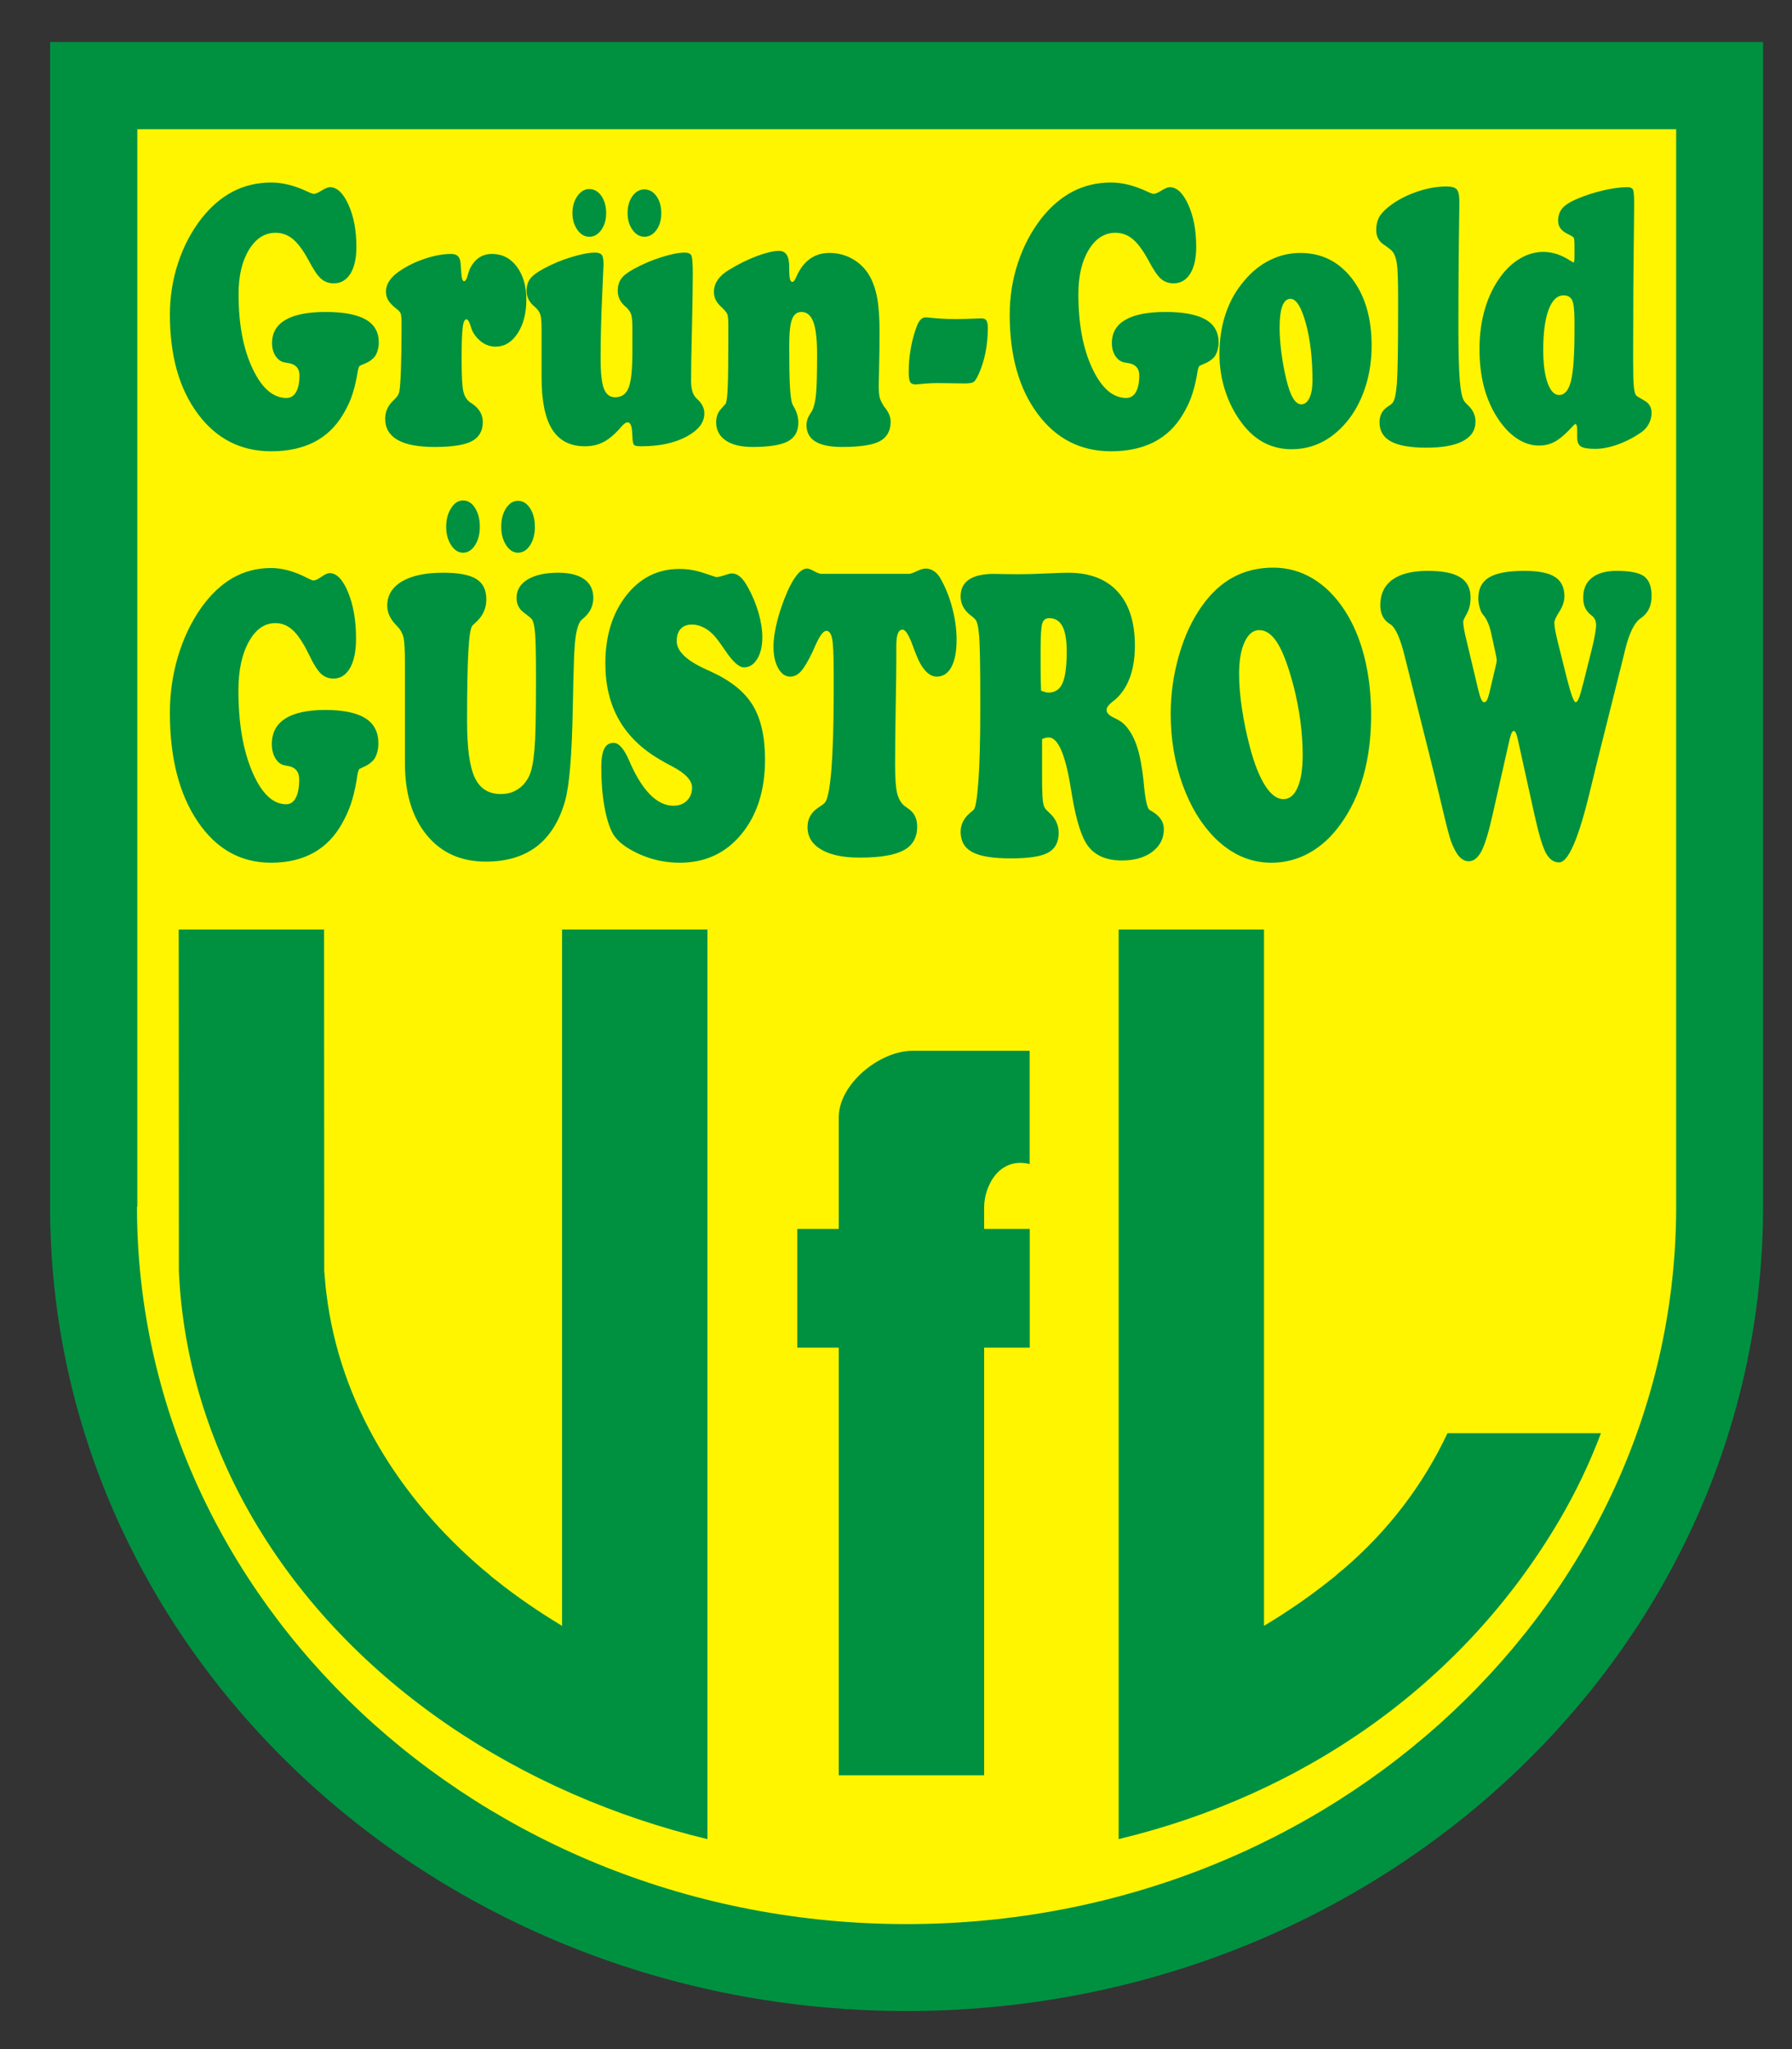
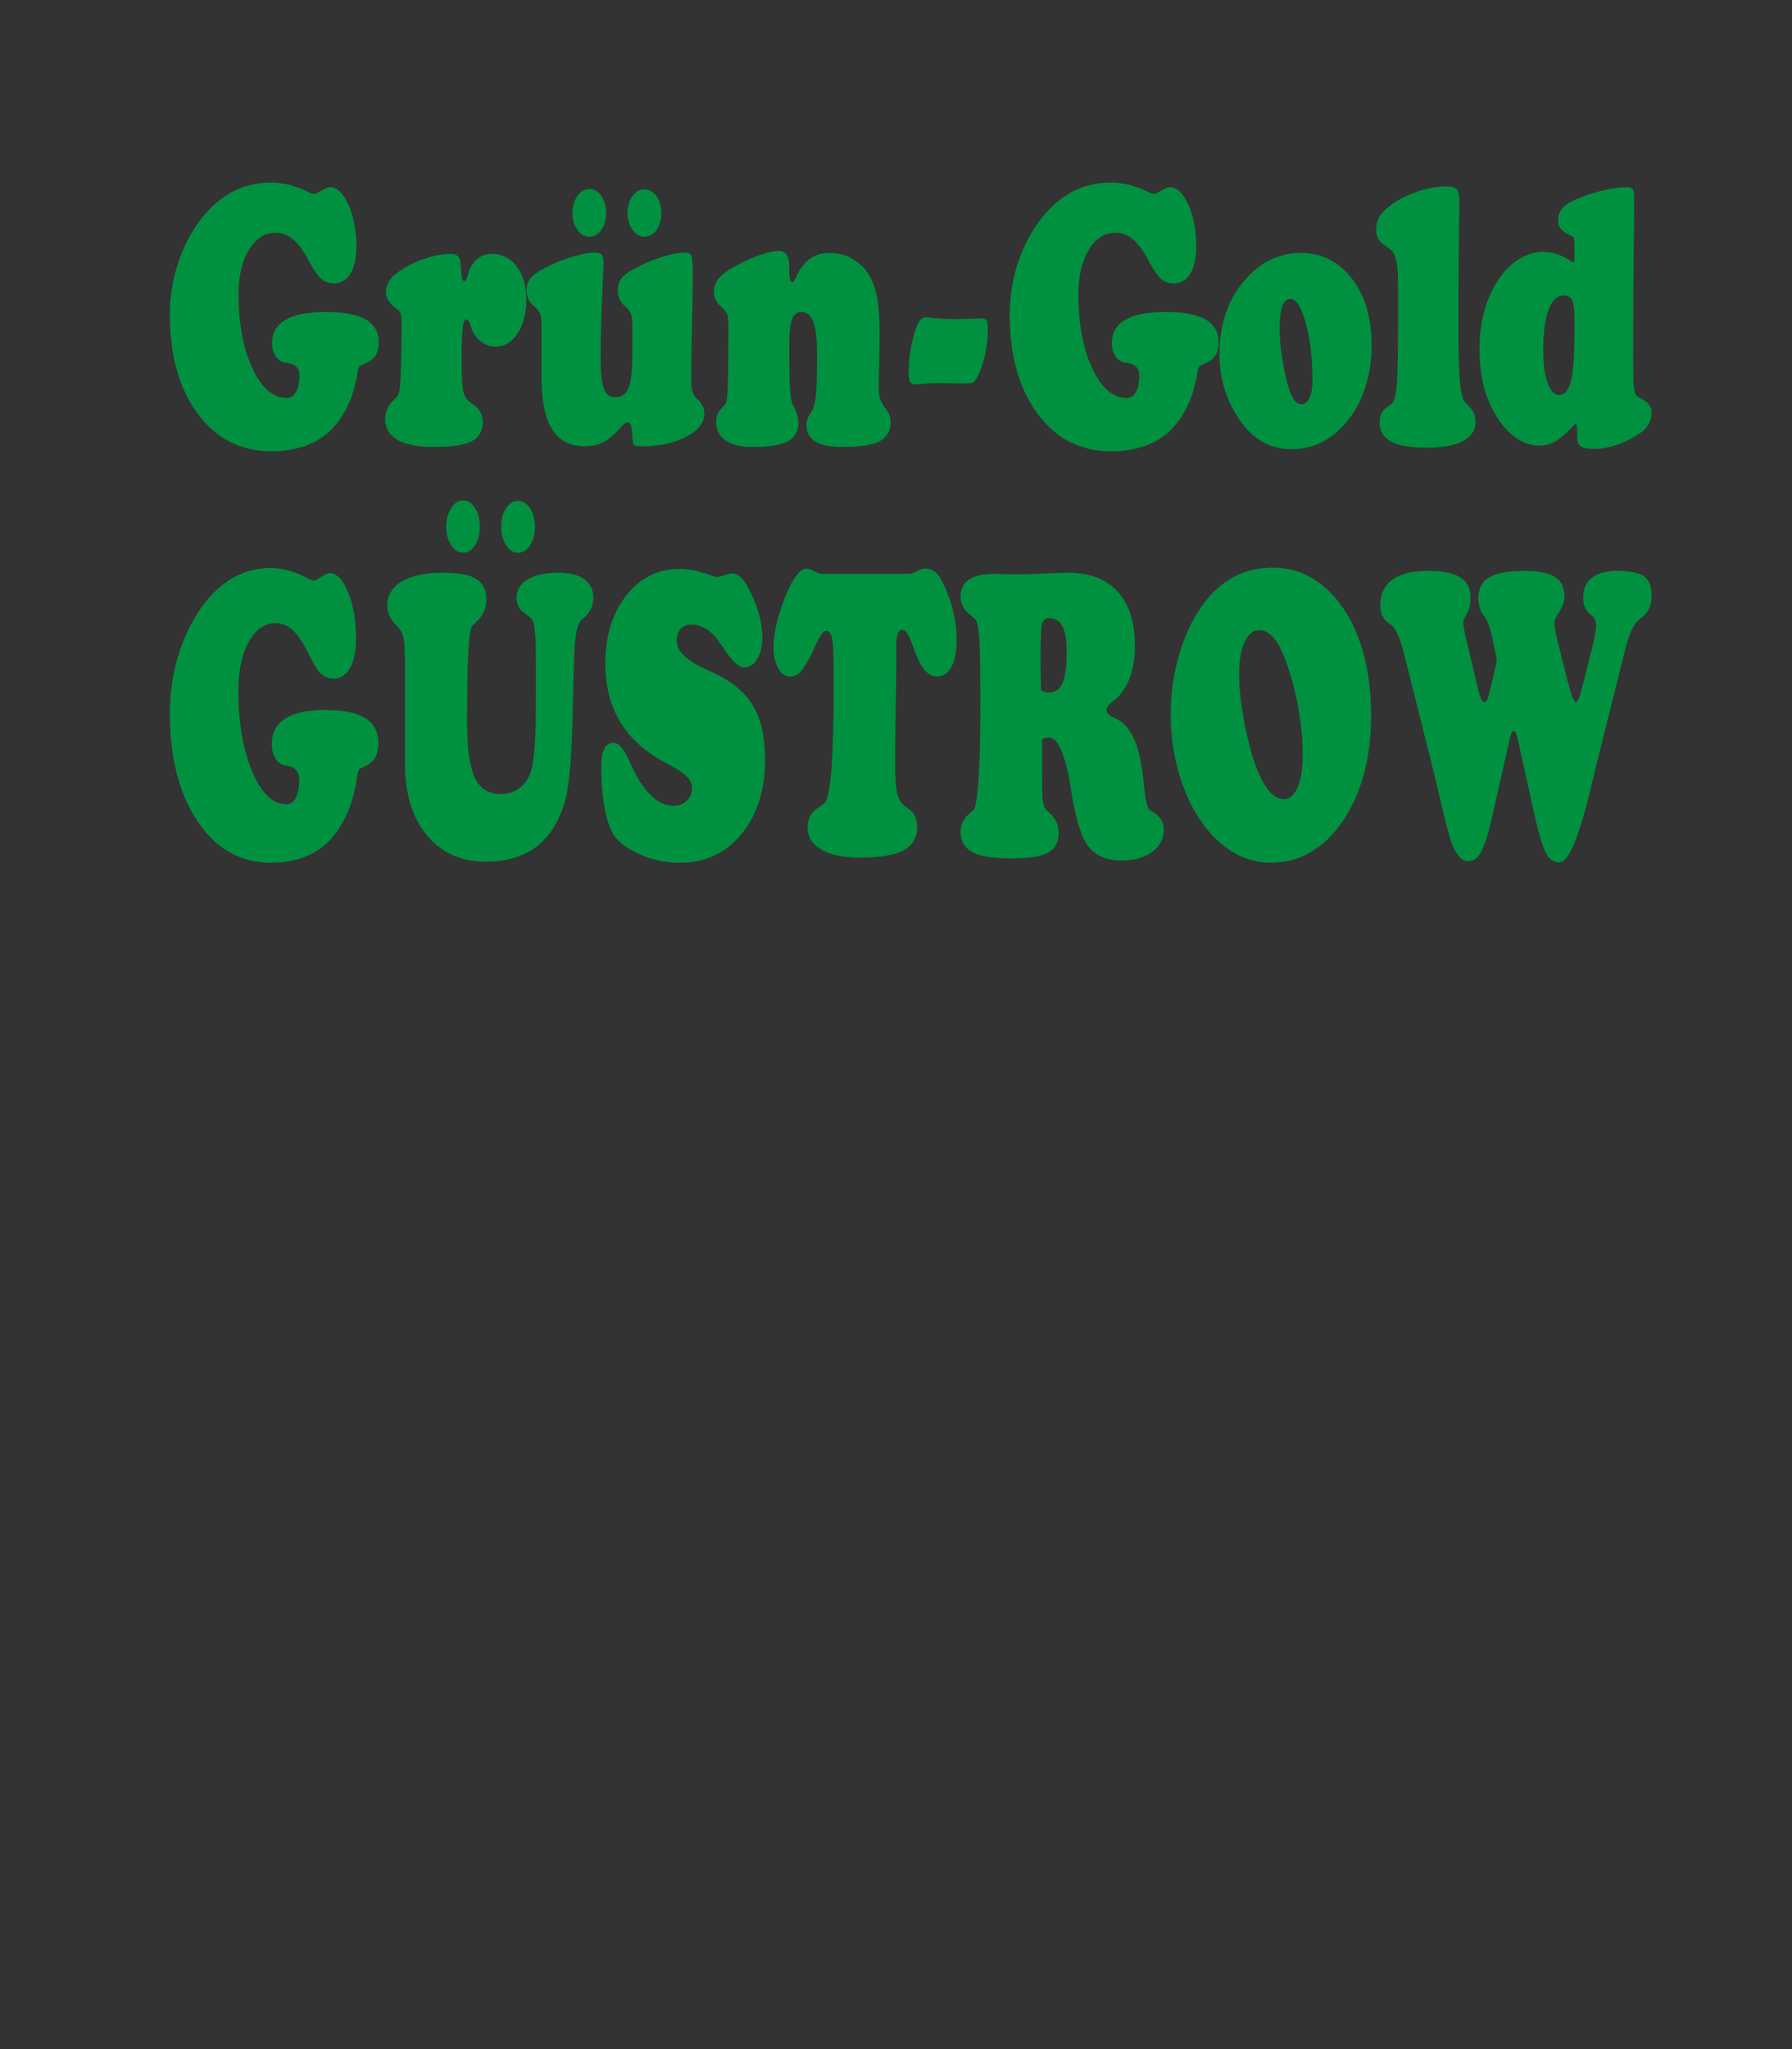
<svg xmlns="http://www.w3.org/2000/svg" version="1.1" width="700" height="800" viewBox="0 0 560 640" id="svg2" style="fill-rule:evenodd">
  <rect x="0" y="0" width="560" height="640" fill="#333333" stroke="none" />
  <defs id="defs22" />
  <g transform="matrix(0.955,0,0,0.955,0.706,-10.465)" id="g4">
    <g id="g6">
      <g id="g8">
-         <path d="m 576.176,405.581 c 0,145.272 -125.504,263.081 -280.261,263.081 -154.758,0 -280.262,-117.809 -280.262,-263.081 l 0,-380.896 560.52,0 0.002,380.896 z" id="path10" style="fill:#009140;stroke:none" />
-         <path d="m 547.745,405.59 -0.111,0 0,-0.009 0.111,0 -10e-4,-352.354 -503.549,0 0,352.354 0,0.019 -0.111,0 c 0.004,64.38 27.97,122.826 73.173,165.258 45.654,42.859 108.816,69.373 178.647,69.374 l 0,-0.111 0.011,0 0.021,0 0,0.111 c 69.823,-0.004 132.978,-26.515 178.63,-69.367 45.209,-42.437 73.178,-100.886 73.179,-165.275 z" id="path12" style="fill:#fff500;stroke:none" />
-         <path d="m 57.734,314.979 47.569,0 c 0,34.779 0.053,69.406 0.053,104.173 l 0,0.017 0,7.426 -0.004,0 c 0.061,0.649 0.139,1.547 0.245,2.822 0.145,1.757 0.303,3.296 0.462,4.629 l 0.019,-0.003 c 4.395,36.034 24.036,67.01 51.315,90.273 l -0.015,0.017 0.134,0.104 0.025,-0.032 0.638,0.539 0.466,0.356 0.014,0.012 1.394,1.256 c 0.063,0.035 0.304,0.213 1.594,1.246 6.842,5.473 14.051,10.358 21.54,14.884 l 0,-227.72 47.569,0 0,297.462 C 170.539,597.993 113.879,562.052 82.124,507.789 67.659,483.063 59.041,455.37 57.787,426.595 L 57.734,314.979 z M 472.909,479.691 c -7.963,16.888 -19.335,31.911 -34.243,44.625 l 0.015,0.017 -0.134,0.104 -0.025,-0.032 -0.638,0.539 -0.466,0.356 -0.014,0.012 -1.394,1.256 c -0.063,0.035 -0.305,0.213 -1.594,1.246 -6.842,5.473 -14.051,10.358 -21.54,14.884 l 0,-227.72 -47.57,0 0,297.462 c 60.214,-14.447 112.66,-50.388 144.415,-104.651 5.267,-9.002 9.76,-18.4 13.404,-28.098 l -50.216,0 z M 321.29,591.57 l 0,-139.85 14.935,0 0,-38.846 -14.935,0 0,-6.994 c 0,-6.867 4.81,-16.676 14.9,-14.22 l 0,-37.041 -38.295,-0.007 C 287.057,354.61 273.72,365.52 273.72,376.358 l 0,36.516 -13.559,0 0,38.846 13.559,0 0,139.85 47.57,0 z" id="path14" style="fill:#009140;stroke:none" />
        <path d="m 54.852,113.899 c 0,-5.879 0.894,-11.526 2.68,-16.941 1.787,-5.416 4.329,-10.253 7.628,-14.513 3.119,-3.95 6.569,-6.899 10.348,-8.864 3.778,-1.946 7.956,-2.93 12.519,-2.93 3.655,0 7.531,0.964 11.64,2.872 1.209,0.579 1.965,0.848 2.295,0.848 0.536,0 1.388,-0.366 2.556,-1.098 1.168,-0.733 2.075,-1.098 2.708,-1.098 2.308,0 4.328,1.907 6.059,5.723 1.733,3.835 2.598,8.422 2.598,13.818 0,3.72 -0.66,6.649 -1.966,8.75 -1.318,2.1 -3.132,3.16 -5.442,3.16 -1.552,0 -2.899,-0.462 -4.039,-1.406 -1.142,-0.945 -2.516,-2.929 -4.124,-5.994 -1.772,-3.296 -3.503,-5.647 -5.181,-7.054 -1.676,-1.388 -3.572,-2.081 -5.689,-2.081 -3.573,0 -6.486,1.869 -8.739,5.589 -2.255,3.72 -3.381,8.538 -3.381,14.454 0,9.752 1.513,17.846 4.549,24.303 3.038,6.456 6.734,9.674 11.118,9.674 1.361,0 2.419,-0.636 3.146,-1.927 0.742,-1.272 1.115,-3.103 1.115,-5.473 0,-2.371 -1.333,-3.739 -3.986,-4.067 -0.288,-0.039 -0.522,-0.077 -0.686,-0.115 -1.25,-0.193 -2.296,-0.868 -3.093,-2.062 -0.81,-1.176 -1.208,-2.622 -1.208,-4.318 0,-3.353 1.471,-5.878 4.425,-7.594 2.955,-1.715 7.324,-2.563 13.124,-2.563 5.84,0 10.211,0.81 13.081,2.448 2.874,1.639 4.303,4.144 4.303,7.497 0,1.041 -0.164,2.062 -0.509,3.046 -0.329,0.963 -0.77,1.695 -1.305,2.139 -0.797,0.752 -1.745,1.348 -2.818,1.772 -1.072,0.443 -1.635,0.695 -1.69,0.771 -0.26,0.367 -0.509,1.234 -0.714,2.603 -0.056,0.327 -0.096,0.596 -0.124,0.789 -0.509,2.66 -1.128,4.953 -1.828,6.88 -0.714,1.927 -1.648,3.817 -2.803,5.704 -2.364,3.951 -5.497,6.92 -9.414,8.925 -3.93,1.984 -8.575,2.987 -13.976,2.987 -9.964,0 -17.976,-4.087 -24.049,-12.277 -6.089,-8.19 -9.127,-18.983 -9.127,-32.377 z m 70.445,34.034 c 0,-2.255 0.853,-4.22 2.543,-5.877 0.233,-0.212 0.412,-0.386 0.522,-0.502 0.509,-0.52 0.88,-0.982 1.112,-1.349 0.22,-0.385 0.372,-0.79 0.454,-1.252 0.22,-1.079 0.398,-3.508 0.523,-7.247 0.137,-3.758 0.205,-8.152 0.205,-13.201 l 0,-1.812 c 0,-1.638 -0.096,-2.717 -0.288,-3.199 -0.178,-0.481 -0.632,-1.002 -1.36,-1.523 -1.293,-1.022 -2.184,-1.946 -2.694,-2.794 -0.508,-0.848 -0.769,-1.812 -0.769,-2.91 0,-1.176 0.371,-2.313 1.113,-3.449 0.728,-1.119 1.799,-2.16 3.202,-3.103 2.514,-1.736 5.318,-3.123 8.41,-4.144 3.079,-1.041 5.964,-1.562 8.658,-1.562 0.935,0 1.649,0.231 2.13,0.675 0.481,0.462 0.784,1.195 0.893,2.196 0.069,0.771 0.151,1.753 0.233,3.006 0.111,2.024 0.414,3.046 0.921,3.046 0.467,0 0.852,-0.617 1.168,-1.87 0.248,-0.867 0.468,-1.522 0.646,-1.965 0.783,-1.696 1.786,-2.968 3.009,-3.816 1.21,-0.848 2.653,-1.272 4.33,-1.272 3.326,0 6.032,1.388 8.108,4.144 2.075,2.775 3.12,6.359 3.12,10.754 0,4.49 -0.949,8.172 -2.845,11.063 -1.883,2.91 -4.303,4.355 -7.215,4.355 -1.484,0 -2.858,-0.406 -4.15,-1.233 -1.292,-0.829 -2.351,-1.967 -3.188,-3.393 -0.288,-0.501 -0.619,-1.329 -0.976,-2.525 -0.371,-1.174 -0.798,-1.772 -1.278,-1.772 -0.564,0 -0.962,0.905 -1.182,2.717 -0.234,1.811 -0.344,5.242 -0.344,10.331 0,5.454 0.192,8.979 0.564,10.541 0.371,1.562 1.1,2.737 2.172,3.527 0.165,0.115 0.425,0.289 0.769,0.501 2.281,1.58 3.423,3.565 3.423,5.936 0,2.929 -1.196,5.03 -3.602,6.302 -2.404,1.253 -6.472,1.888 -12.189,1.888 -5.347,0 -9.374,-0.771 -12.08,-2.312 -2.707,-1.543 -4.068,-3.855 -4.068,-6.9 z m 51.177,-13.548 0,-15.977 c 0,-2.236 -0.137,-3.758 -0.425,-4.606 -0.276,-0.848 -0.812,-1.619 -1.581,-2.293 -0.166,-0.155 -0.357,-0.327 -0.564,-0.501 -1.552,-1.369 -2.336,-3.026 -2.336,-4.972 0,-1.543 0.384,-2.834 1.169,-3.894 0.782,-1.06 2.226,-2.139 4.342,-3.275 2.982,-1.619 6.06,-2.911 9.262,-3.854 3.188,-0.964 5.732,-1.446 7.641,-1.446 1.1,0 1.842,0.271 2.213,0.791 0.37,0.519 0.563,1.541 0.563,3.044 0,0.386 -0.165,4.008 -0.48,10.87 -0.317,6.881 -0.482,13.53 -0.482,19.966 0,4.703 0.357,7.979 1.085,9.849 0.729,1.869 1.952,2.794 3.67,2.794 2.13,0 3.6,-1.041 4.424,-3.142 0.811,-2.081 1.223,-5.994 1.223,-11.717 l 0,-7.613 c 0,-2.313 -0.136,-3.854 -0.425,-4.664 -0.275,-0.809 -0.811,-1.58 -1.594,-2.293 -0.082,-0.078 -0.221,-0.212 -0.441,-0.386 -1.552,-1.367 -2.335,-3.045 -2.335,-5.029 0,-1.543 0.385,-2.853 1.141,-3.932 0.769,-1.06 2.17,-2.139 4.218,-3.237 2.901,-1.581 5.91,-2.853 9.056,-3.836 3.133,-0.983 5.622,-1.465 7.45,-1.465 1.154,0 1.882,0.308 2.212,0.907 0.316,0.597 0.48,2.582 0.48,5.916 0,4.182 -0.095,10.176 -0.274,17.981 -0.192,7.825 -0.289,13.491 -0.289,17.037 0,2.851 0.605,4.818 1.814,5.858 0.084,0.077 0.123,0.136 0.15,0.174 0.056,0.038 0.098,0.077 0.125,0.115 1.498,1.35 2.254,2.891 2.254,4.625 0,2.988 -1.965,5.513 -5.881,7.594 -3.917,2.101 -8.851,3.141 -14.815,3.141 -1.236,0 -1.979,-0.135 -2.254,-0.404 -0.261,-0.251 -0.441,-0.81 -0.522,-1.639 -0.028,-0.443 -0.07,-1.117 -0.124,-2.024 -0.082,-2.524 -0.591,-3.777 -1.525,-3.777 -0.535,0 -1.293,0.559 -2.255,1.696 -0.302,0.328 -0.507,0.578 -0.645,0.733 -1.854,1.984 -3.628,3.391 -5.332,4.201 -1.703,0.81 -3.601,1.214 -5.703,1.214 -4.824,0 -8.41,-1.831 -10.733,-5.511 -2.322,-3.662 -3.477,-9.347 -3.477,-17.018 z m 28.145,-53.712 c 0,-2.217 0.522,-4.066 1.579,-5.551 1.059,-1.484 2.364,-2.217 3.917,-2.217 1.581,0 2.901,0.733 3.959,2.217 1.058,1.484 1.58,3.334 1.58,5.551 0,2.177 -0.522,4.008 -1.58,5.492 -1.058,1.484 -2.378,2.217 -3.959,2.217 -1.525,0 -2.816,-0.752 -3.888,-2.255 -1.072,-1.503 -1.608,-3.315 -1.608,-5.454 z m -18.044,0 c 0,-2.177 0.536,-4.029 1.608,-5.57 1.072,-1.541 2.377,-2.313 3.916,-2.313 1.582,0 2.9,0.751 3.945,2.255 1.044,1.503 1.566,3.373 1.566,5.628 0,2.177 -0.536,4.008 -1.594,5.492 -1.059,1.484 -2.364,2.217 -3.917,2.217 -1.539,0 -2.844,-0.752 -3.916,-2.274 -1.072,-1.524 -1.608,-3.335 -1.608,-5.435 z m 47.026,68.397 c 0,-1.734 0.523,-3.18 1.567,-4.335 1.044,-1.176 1.567,-1.755 1.567,-1.755 0.331,-0.752 0.549,-2.679 0.673,-5.761 0.124,-3.084 0.178,-9.04 0.178,-17.847 l 0,-1.869 c 0,-1.908 -0.095,-3.142 -0.287,-3.682 -0.179,-0.558 -0.811,-1.329 -1.883,-2.351 -0.921,-0.828 -1.567,-1.638 -1.952,-2.428 -0.398,-0.791 -0.59,-1.677 -0.59,-2.659 0,-1.388 0.412,-2.679 1.25,-3.894 0.824,-1.214 2.061,-2.293 3.696,-3.276 3.148,-1.927 6.226,-3.43 9.222,-4.549 3.009,-1.098 5.372,-1.657 7.092,-1.657 1.153,0 2.006,0.424 2.555,1.291 0.55,0.867 0.825,2.217 0.825,4.008 0,2.042 0.081,3.354 0.247,3.951 0.151,0.617 0.439,0.906 0.837,0.906 0.332,0 0.717,-0.501 1.169,-1.522 0.33,-0.752 0.619,-1.35 0.893,-1.812 1.127,-2.024 2.528,-3.566 4.205,-4.587 1.677,-1.041 3.601,-1.562 5.772,-1.562 2.818,0 5.415,0.694 7.75,2.063 2.352,1.367 4.205,3.256 5.54,5.665 1.112,2.042 1.91,4.433 2.404,7.208 0.495,2.755 0.742,6.456 0.742,11.081 0,3.353 -0.042,6.958 -0.137,10.812 -0.096,3.874 -0.138,6.032 -0.138,6.534 0,1.753 0.111,3.084 0.331,3.951 0.233,0.867 0.727,1.849 1.469,2.987 0.11,0.116 0.261,0.309 0.454,0.559 1.1,1.484 1.649,2.91 1.649,4.297 0,3.007 -1.181,5.146 -3.545,6.418 -2.365,1.253 -6.5,1.888 -12.396,1.888 -3.848,0 -6.733,-0.597 -8.685,-1.772 -1.937,-1.195 -2.914,-2.988 -2.914,-5.396 0,-1.291 0.413,-2.525 1.25,-3.739 0.344,-0.521 0.592,-0.926 0.73,-1.234 0.536,-1.176 0.907,-2.852 1.14,-5.087 0.234,-2.217 0.343,-6.63 0.343,-13.26 0,-4.78 -0.412,-8.249 -1.223,-10.426 -0.824,-2.158 -2.115,-3.239 -3.902,-3.239 -1.444,0 -2.474,0.81 -3.079,2.41 -0.605,1.6 -0.906,4.471 -0.906,8.595 0,6.264 0.081,10.774 0.247,13.529 0.151,2.775 0.412,4.606 0.756,5.512 0.081,0.232 0.274,0.578 0.564,1.08 0.947,1.656 1.415,3.334 1.415,5.068 0,2.872 -1.141,4.895 -3.436,6.128 -2.296,1.215 -6.156,1.831 -11.584,1.831 -3.753,0 -6.68,-0.712 -8.754,-2.139 -2.076,-1.426 -3.121,-3.41 -3.121,-5.936 z m 63.01,-16.535 c 0,-2.274 0.179,-4.549 0.55,-6.861 0.357,-2.313 0.893,-4.49 1.581,-6.533 0.054,-0.193 0.137,-0.424 0.246,-0.733 0.784,-2.448 1.828,-3.661 3.134,-3.661 0.11,0 0.398,0.019 0.852,0.057 2.845,0.327 5.759,0.501 8.741,0.501 1.896,0 3.834,-0.038 5.77,-0.115 1.952,-0.078 2.942,-0.116 2.969,-0.116 0.742,0 1.279,0.231 1.58,0.714 0.317,0.462 0.468,1.271 0.468,2.389 0,2.757 -0.247,5.396 -0.742,7.94 -0.495,2.544 -1.223,4.875 -2.158,6.977 -0.673,1.503 -1.236,2.428 -1.69,2.756 -0.454,0.347 -1.457,0.521 -3.024,0.521 -0.769,0 -2.13,-0.021 -4.068,-0.059 -1.923,-0.038 -3.49,-0.057 -4.671,-0.057 -1.925,0 -3.973,0.116 -6.116,0.347 -0.591,0.057 -0.962,0.096 -1.127,0.096 -0.908,0 -1.526,-0.27 -1.828,-0.81 -0.315,-0.54 -0.467,-1.657 -0.467,-3.353 z m 33.049,-18.636 c 0,-5.879 0.895,-11.526 2.681,-16.941 1.787,-5.416 4.329,-10.253 7.627,-14.513 3.119,-3.95 6.569,-6.899 10.349,-8.864 3.778,-1.946 7.956,-2.93 12.519,-2.93 3.654,0 7.531,0.964 11.639,2.872 1.21,0.579 1.965,0.848 2.296,0.848 0.535,0 1.387,-0.366 2.555,-1.098 1.167,-0.733 2.075,-1.098 2.709,-1.098 2.307,0 4.327,1.907 6.059,5.723 1.733,3.835 2.597,8.422 2.597,13.818 0,3.72 -0.659,6.649 -1.965,8.75 -1.319,2.1 -3.133,3.16 -5.442,3.16 -1.552,0 -2.899,-0.462 -4.04,-1.406 -1.141,-0.945 -2.515,-2.929 -4.123,-5.994 -1.773,-3.296 -3.504,-5.647 -5.181,-7.054 -1.676,-1.388 -3.572,-2.081 -5.69,-2.081 -3.573,0 -6.485,1.869 -8.739,5.589 -2.255,3.72 -3.381,8.538 -3.381,14.454 0,9.752 1.511,17.846 4.549,24.303 3.037,6.456 6.734,9.674 11.117,9.674 1.361,0 2.42,-0.636 3.147,-1.927 0.742,-1.272 1.114,-3.103 1.114,-5.473 0,-2.371 -1.333,-3.739 -3.986,-4.067 -0.288,-0.039 -0.522,-0.077 -0.686,-0.115 -1.251,-0.193 -2.296,-0.868 -3.094,-2.062 -0.81,-1.176 -1.208,-2.622 -1.208,-4.318 0,-3.353 1.47,-5.878 4.425,-7.594 2.955,-1.715 7.325,-2.563 13.124,-2.563 5.84,0 10.211,0.81 13.082,2.448 2.873,1.639 4.303,4.144 4.303,7.497 0,1.041 -0.165,2.062 -0.51,3.046 -0.329,0.963 -0.769,1.695 -1.305,2.139 -0.796,0.752 -1.745,1.348 -2.817,1.772 -1.073,0.443 -1.635,0.695 -1.691,0.771 -0.26,0.367 -0.508,1.234 -0.714,2.603 -0.055,0.327 -0.096,0.596 -0.123,0.789 -0.51,2.66 -1.128,4.953 -1.828,6.88 -0.715,1.927 -1.649,3.817 -2.804,5.704 -2.364,3.951 -5.496,6.92 -9.414,8.925 -3.93,1.984 -8.574,2.987 -13.975,2.987 -9.964,0 -17.976,-4.087 -24.049,-12.277 -6.089,-8.19 -9.127,-18.983 -9.127,-32.377 z m 88.325,4.278 c 0,2.448 0.193,5.165 0.578,8.171 0.398,2.988 0.92,5.86 1.594,8.595 0.646,2.757 1.374,4.819 2.198,6.187 0.811,1.369 1.718,2.062 2.707,2.062 1.127,0 2.02,-0.693 2.68,-2.081 0.659,-1.407 0.99,-3.296 0.99,-5.704 0,-7.266 -0.729,-13.53 -2.199,-18.811 -1.457,-5.261 -3.133,-7.901 -5.002,-7.901 -1.182,0 -2.075,0.791 -2.667,2.37 -0.591,1.581 -0.879,3.951 -0.879,7.112 z m -19.694,8.595 c 0,-4.818 0.688,-9.269 2.077,-13.335 1.374,-4.067 3.434,-7.671 6.184,-10.831 2.459,-2.912 5.249,-5.108 8.368,-6.63 3.119,-1.524 6.391,-2.294 9.827,-2.294 6.953,0 12.573,2.794 16.89,8.364 4.3,5.569 6.457,12.894 6.457,21.951 0,4.568 -0.619,8.885 -1.868,12.97 -1.251,4.067 -3.037,7.671 -5.374,10.812 -2.556,3.334 -5.414,5.859 -8.603,7.555 -3.175,1.695 -6.636,2.543 -10.362,2.543 -3.256,0 -6.225,-0.712 -8.946,-2.118 -2.707,-1.408 -5.125,-3.527 -7.243,-6.342 -2.39,-3.141 -4.218,-6.649 -5.496,-10.561 -1.277,-3.913 -1.911,-7.94 -1.911,-12.084 z m 52.387,22.298 c 0,-2.293 0.921,-4.027 2.776,-5.183 0.673,-0.425 1.142,-0.771 1.402,-1.08 0.728,-0.751 1.223,-2.909 1.499,-6.457 0.261,-3.565 0.398,-11.351 0.398,-23.358 l 0,-4.741 c 0,-5.569 -0.124,-9.231 -0.385,-10.965 -0.247,-1.753 -0.701,-3.065 -1.347,-3.932 -0.371,-0.521 -1.374,-1.329 -2.995,-2.427 -1.622,-1.099 -2.433,-2.679 -2.433,-4.742 0,-1.579 0.302,-2.948 0.907,-4.105 0.604,-1.138 1.663,-2.313 3.202,-3.527 2.543,-2.005 5.538,-3.604 8.973,-4.799 3.436,-1.214 6.763,-1.812 9.992,-1.812 1.634,0 2.735,0.328 3.297,0.984 0.564,0.655 0.839,2.022 0.839,4.105 0,0.25 -0.014,1.157 -0.027,2.698 -0.193,12.084 -0.29,24.861 -0.29,38.352 0,7.786 0.152,13.51 0.441,17.152 0.303,3.661 0.782,5.956 1.457,6.899 0.206,0.327 0.632,0.81 1.277,1.407 1.608,1.504 2.419,3.276 2.419,5.319 0,2.776 -1.362,4.896 -4.081,6.341 -2.735,1.446 -6.721,2.178 -11.984,2.178 -5.208,0 -9.057,-0.675 -11.571,-2.023 -2.515,-1.369 -3.766,-3.45 -3.766,-6.284 z m 32.707,-23.954 c 0,-4.781 0.605,-9.194 1.815,-13.26 1.209,-4.067 2.995,-7.671 5.359,-10.793 1.897,-2.486 4.04,-4.394 6.39,-5.723 2.364,-1.331 4.797,-2.005 7.297,-2.005 3.052,0 6.061,1.002 9.016,2.987 0.481,0.309 0.784,0.462 0.893,0.462 0.096,0 0.178,-0.135 0.233,-0.366 0.056,-0.251 0.083,-0.945 0.083,-2.062 l 0,-2.429 c 0,-1.388 -0.027,-2.274 -0.096,-2.679 -0.07,-0.386 -0.178,-0.636 -0.302,-0.752 -0.412,-0.309 -1.059,-0.655 -1.938,-1.079 -2.021,-0.983 -3.024,-2.389 -3.024,-4.24 0,-1.619 0.44,-2.948 1.334,-4.027 0.878,-1.079 2.405,-2.082 4.59,-3.027 2.789,-1.195 5.702,-2.158 8.753,-2.87 3.038,-0.714 5.704,-1.079 7.985,-1.079 0.947,0 1.552,0.25 1.813,0.771 0.276,0.5 0.4,1.831 0.4,3.97 l 0,1.869 c 0,0.559 -0.015,2.236 -0.043,5.011 -0.178,14.049 -0.274,27.926 -0.274,41.667 l 0,3.391 c 0,4.182 0.068,7.016 0.22,8.5 0.151,1.484 0.4,2.467 0.742,2.91 0.248,0.269 1.154,0.829 2.721,1.715 1.567,0.886 2.35,2.217 2.35,3.989 0,1.234 -0.288,2.429 -0.879,3.546 -0.591,1.138 -1.401,2.062 -2.419,2.776 -2.418,1.696 -4.975,3.025 -7.682,4.009 -2.721,0.983 -5.209,1.464 -7.489,1.464 -2.309,0 -3.863,-0.269 -4.673,-0.79 -0.798,-0.52 -1.209,-1.503 -1.209,-2.949 l 0,-2.524 c 0,-0.521 -0.043,-0.964 -0.151,-1.331 -0.11,-0.365 -0.248,-0.539 -0.414,-0.539 -0.178,0 -0.618,0.386 -1.277,1.137 -0.412,0.443 -0.742,0.809 -1.017,1.061 -1.718,1.772 -3.312,3.025 -4.782,3.758 -1.485,0.732 -3.079,1.098 -4.797,1.098 -2.472,0 -4.837,-0.733 -7.104,-2.197 -2.268,-1.465 -4.356,-3.623 -6.267,-6.436 -2.062,-3.084 -3.6,-6.534 -4.632,-10.331 -1.017,-3.815 -1.525,-7.997 -1.525,-12.603 z m 20.861,0.346 c 0,4.51 0.482,8.094 1.43,10.735 0.949,2.64 2.213,3.951 3.765,3.951 1.828,0 3.119,-1.543 3.889,-4.606 0.757,-3.065 1.141,-8.539 1.141,-16.401 l 0,-3.162 c 0,-3.545 -0.261,-5.838 -0.783,-6.86 -0.523,-1.04 -1.443,-1.561 -2.763,-1.561 -2.116,0 -3.765,1.58 -4.933,4.722 -1.168,3.141 -1.746,7.535 -1.746,13.182 z" id="path16" style="fill:#009140;stroke:none" />
        <path d="m 54.848,244.15 c 0,-6.447 0.892,-12.638 2.675,-18.576 1.784,-5.938 4.321,-11.242 7.614,-15.912 3.114,-4.332 6.556,-7.565 10.328,-9.721 3.773,-2.134 7.943,-3.211 12.497,-3.211 3.648,0 7.517,1.056 11.619,3.147 1.207,0.635 1.961,0.93 2.29,0.93 0.536,0 1.387,-0.401 2.551,-1.204 1.167,-0.804 2.072,-1.204 2.702,-1.204 2.306,0 4.322,2.091 6.05,6.276 1.729,4.205 2.593,9.234 2.593,15.152 0,4.078 -0.658,7.29 -1.962,9.594 -1.316,2.302 -3.128,3.466 -5.432,3.466 -1.55,0 -2.893,-0.509 -4.032,-1.544 -1.139,-1.035 -2.51,-3.212 -4.116,-6.572 -1.769,-3.614 -3.498,-6.192 -5.171,-7.735 -1.673,-1.52 -3.566,-2.282 -5.678,-2.282 -3.566,0 -6.475,2.05 -8.724,6.129 -2.249,4.078 -3.375,9.361 -3.375,15.849 0,10.693 1.509,19.568 4.54,26.648 3.032,7.078 6.722,10.608 11.099,10.608 1.358,0 2.414,-0.697 3.141,-2.113 0.741,-1.395 1.112,-3.402 1.112,-6.002 0,-2.599 -1.332,-4.099 -3.978,-4.458 -0.289,-0.044 -0.522,-0.086 -0.686,-0.128 -1.249,-0.211 -2.29,-0.95 -3.087,-2.26 -0.81,-1.29 -1.207,-2.875 -1.207,-4.734 0,-3.678 1.468,-6.445 4.417,-8.326 2.949,-1.881 7.311,-2.811 13.099,-2.811 5.831,0 10.192,0.888 13.058,2.684 2.868,1.796 4.294,4.543 4.294,8.22 0,1.141 -0.165,2.261 -0.507,3.338 -0.329,1.058 -0.768,1.861 -1.303,2.346 -0.796,0.825 -1.743,1.48 -2.813,1.945 -1.069,0.485 -1.632,0.76 -1.686,0.846 -0.261,0.401 -0.507,1.352 -0.714,2.852 -0.054,0.359 -0.096,0.656 -0.123,0.866 -0.507,2.917 -1.126,5.431 -1.826,7.545 -0.712,2.113 -1.644,4.183 -2.797,6.254 -2.359,4.332 -5.487,7.587 -9.397,9.785 -3.922,2.176 -8.56,3.275 -13.95,3.275 -9.945,0 -17.942,-4.479 -24.006,-13.46 -6.075,-8.982 -9.108,-20.816 -9.108,-35.502 z m 76.913,-14.919 0,-1.417 c 0,-4.311 -0.164,-7.1 -0.479,-8.432 -0.329,-1.31 -0.96,-2.472 -1.892,-3.466 -0.083,-0.084 -0.193,-0.19 -0.317,-0.316 -2.071,-2.05 -3.1,-4.248 -3.1,-6.551 0,-3.382 1.605,-6.023 4.802,-7.924 3.196,-1.903 7.695,-2.853 13.484,-2.853 5.061,0 8.683,0.676 10.863,2.05 2.182,1.352 3.28,3.57 3.28,6.677 0,2.959 -1.168,5.495 -3.499,7.545 -0.452,0.422 -0.808,0.739 -1.042,0.992 -0.617,0.655 -1.07,3.487 -1.344,8.454 -0.288,4.966 -0.426,12.615 -0.426,22.949 0,8.664 0.851,14.792 2.538,18.363 1.688,3.572 4.513,5.347 8.477,5.347 2.112,0 3.964,-0.507 5.542,-1.521 1.592,-1.015 2.839,-2.474 3.787,-4.417 0.795,-1.733 1.371,-4.544 1.7,-8.432 0.343,-3.867 0.507,-10.861 0.507,-20.984 l 0,-3.909 c 0,-6.551 -0.095,-10.968 -0.287,-13.23 -0.179,-2.282 -0.508,-3.782 -0.961,-4.521 -0.205,-0.381 -1.11,-1.141 -2.715,-2.325 -1.592,-1.183 -2.388,-2.768 -2.388,-4.797 0,-2.557 1.207,-4.586 3.635,-6.043 2.429,-1.458 5.775,-2.198 10.028,-2.198 3.704,0 6.529,0.718 8.504,2.134 1.961,1.416 2.95,3.444 2.95,6.086 0,2.515 -0.989,4.67 -2.977,6.445 -0.425,0.359 -0.727,0.634 -0.919,0.803 -1.261,1.289 -2.03,4.628 -2.29,10.038 -0.027,0.528 -0.056,0.951 -0.083,1.226 -0.164,4.099 -0.301,9.742 -0.439,16.968 -0.274,15.659 -1.112,25.972 -2.539,30.959 -1.878,6.615 -4.978,11.559 -9.299,14.877 -4.32,3.297 -9.863,4.944 -16.611,4.944 -8.177,0 -14.637,-2.895 -19.369,-8.705 -4.748,-5.791 -7.121,-13.631 -7.121,-23.499 l 0,-31.317 z m 31.511,-45.964 c 0,-2.43 0.52,-4.458 1.576,-6.085 1.056,-1.628 2.36,-2.431 3.91,-2.431 1.577,0 2.894,0.803 3.951,2.431 1.056,1.627 1.577,3.655 1.577,6.085 0,2.388 -0.521,4.396 -1.577,6.024 -1.057,1.627 -2.374,2.43 -3.951,2.43 -1.523,0 -2.813,-0.825 -3.881,-2.472 -1.071,-1.649 -1.605,-3.636 -1.605,-5.982 z m -18.012,0 c 0,-2.388 0.534,-4.415 1.605,-6.106 1.07,-1.691 2.373,-2.536 3.909,-2.536 1.578,0 2.895,0.825 3.938,2.472 1.042,1.649 1.563,3.698 1.563,6.17 0,2.388 -0.534,4.396 -1.592,6.024 -1.056,1.627 -2.359,2.43 -3.909,2.43 -1.536,0 -2.839,-0.825 -3.909,-2.494 -1.071,-1.669 -1.605,-3.656 -1.605,-5.96 z m 76.432,109.845 c -4.676,0 -9.134,-0.951 -13.36,-2.874 -4.224,-1.923 -7.036,-4.099 -8.463,-6.529 -1.207,-2.114 -2.139,-5.093 -2.826,-8.918 -0.686,-3.846 -1.029,-8.137 -1.029,-12.891 0,-2.726 0.316,-4.734 0.961,-6.044 0.644,-1.289 1.66,-1.944 3.058,-1.944 1.743,0 3.458,1.966 5.145,5.896 0.562,1.31 1.015,2.304 1.371,2.979 1.934,3.867 3.992,6.784 6.187,8.749 2.195,1.966 4.513,2.937 6.914,2.937 1.796,0 3.264,-0.549 4.388,-1.669 1.126,-1.12 1.688,-2.536 1.688,-4.269 0,-2.302 -2.125,-4.606 -6.392,-6.867 -1.907,-0.994 -3.43,-1.839 -4.554,-2.537 -5.831,-3.465 -10.206,-7.797 -13.099,-12.974 -2.895,-5.178 -4.336,-11.263 -4.336,-18.237 0,-8.96 2.276,-16.335 6.817,-22.167 4.541,-5.812 10.357,-8.728 17.462,-8.728 2.621,0 5.255,0.444 7.901,1.331 2.635,0.888 3.978,1.331 4.034,1.331 0.699,0 1.605,-0.19 2.743,-0.591 1.125,-0.381 1.907,-0.591 2.359,-0.591 1.03,0 1.963,0.358 2.799,1.098 0.85,0.719 1.728,1.923 2.634,3.614 1.454,2.64 2.579,5.389 3.402,8.241 0.81,2.853 1.22,5.474 1.22,7.862 0,2.937 -0.561,5.325 -1.687,7.162 -1.125,1.839 -2.578,2.749 -4.349,2.749 -1.631,0 -3.744,-1.945 -6.336,-5.834 -0.837,-1.224 -1.495,-2.155 -1.976,-2.789 -1.179,-1.691 -2.538,-3.021 -4.06,-3.973 -1.537,-0.951 -3.087,-1.416 -4.665,-1.416 -1.563,0 -2.769,0.465 -3.649,1.416 -0.863,0.952 -1.302,2.282 -1.302,3.973 0,3.276 3.141,6.319 9.409,9.172 0.921,0.422 1.592,0.719 2.017,0.929 6.379,2.937 10.879,6.593 13.511,10.989 2.649,4.395 3.965,10.291 3.965,17.666 0,9.996 -2.565,18.11 -7.695,24.365 -5.13,6.256 -11.866,9.383 -20.207,9.383 z m 75.132,-94.481 c 0.398,0 1.193,-0.296 2.4,-0.867 1.207,-0.57 2.209,-0.866 3.019,-0.866 0.905,0 1.795,0.296 2.646,0.866 0.864,0.571 1.591,1.416 2.21,2.536 1.604,2.853 2.88,6.044 3.799,9.594 0.918,3.55 1.385,6.974 1.385,10.291 0,3.825 -0.563,6.806 -1.701,8.918 -1.139,2.093 -2.744,3.149 -4.801,3.149 -1.289,0 -2.509,-0.634 -3.677,-1.881 -1.165,-1.268 -2.207,-3.085 -3.112,-5.494 -0.302,-0.697 -0.659,-1.648 -1.085,-2.832 -1.261,-3.444 -2.359,-5.155 -3.305,-5.155 -0.687,0 -1.207,0.422 -1.537,1.266 -0.343,0.867 -0.507,2.178 -0.507,3.953 l 0,4.331 c 0,3.001 -0.068,8.368 -0.207,16.061 -0.124,7.691 -0.192,13.841 -0.192,18.405 0,4.46 0.219,7.609 0.66,9.426 0.439,1.817 1.22,3.191 2.345,4.141 0.329,0.254 0.755,0.551 1.289,0.93 1.962,1.31 2.936,3.275 2.936,5.875 0,3.593 -1.482,6.191 -4.445,7.777 -2.963,1.585 -7.763,2.387 -14.404,2.387 -5.375,0 -9.574,-0.887 -12.55,-2.641 -2.992,-1.754 -4.485,-4.185 -4.485,-7.332 0,-2.769 1.207,-4.903 3.62,-6.445 0.961,-0.613 1.646,-1.122 2.045,-1.543 0.932,-1.078 1.659,-4.734 2.152,-11.01 0.495,-6.277 0.743,-14.813 0.743,-25.633 l 0,-5.77 c 0,-5.852 -0.178,-9.614 -0.522,-11.283 -0.343,-1.671 -0.975,-2.516 -1.894,-2.516 -0.959,0 -2.139,1.564 -3.539,4.713 -0.397,0.908 -0.713,1.627 -0.961,2.156 -1.521,3.19 -2.81,5.325 -3.854,6.445 -1.041,1.12 -2.207,1.669 -3.456,1.669 -1.591,0 -2.894,-0.909 -3.924,-2.747 -1.028,-1.839 -1.55,-4.185 -1.55,-7.038 0,-2.388 0.399,-5.176 1.209,-8.346 0.808,-3.191 1.919,-6.403 3.332,-9.678 1.098,-2.473 2.195,-4.354 3.278,-5.622 1.084,-1.29 2.14,-1.923 3.155,-1.923 0.508,0 1.29,0.296 2.332,0.866 1.043,0.571 1.824,0.867 2.332,0.867 l 28.821,0 z m 43.113,38.228 c 0.631,0.233 1.125,0.401 1.481,0.486 0.344,0.084 0.66,0.126 0.921,0.126 2.139,0 3.676,-1.014 4.595,-3.064 0.918,-2.049 1.385,-5.515 1.385,-10.375 0,-3.72 -0.467,-6.467 -1.399,-8.242 -0.947,-1.775 -2.386,-2.662 -4.335,-2.662 -1.152,0 -1.906,0.57 -2.277,1.732 -0.356,1.162 -0.534,3.973 -0.534,8.432 l 0,5.706 c 0,1.923 0.012,3.466 0.039,4.564 0.029,1.12 0.07,2.219 0.124,3.297 z m 0.317,15.827 0,12.257 c 0,3.889 0.081,6.487 0.246,7.84 0.15,1.331 0.439,2.241 0.837,2.684 0.274,0.338 0.7,0.761 1.29,1.31 2.042,1.839 3.058,4.037 3.058,6.551 0,3.064 -1.151,5.219 -3.443,6.487 -2.29,1.248 -6.351,1.881 -12.194,1.881 -5.844,0 -10.041,-0.675 -12.607,-2.049 -2.565,-1.353 -3.84,-3.593 -3.84,-6.678 0,-2.43 1.11,-4.565 3.333,-6.382 0.356,-0.297 0.645,-0.529 0.891,-0.74 0.644,-0.528 1.166,-3.676 1.592,-9.403 0.41,-5.748 0.617,-13.335 0.617,-22.781 l 0,-4.712 c 0,-10.185 -0.124,-16.822 -0.358,-19.864 -0.246,-3.065 -0.671,-4.924 -1.288,-5.579 -0.356,-0.38 -0.905,-0.845 -1.647,-1.416 -2.099,-1.669 -3.14,-3.677 -3.14,-6.086 0,-2.43 0.905,-4.268 2.729,-5.494 1.824,-1.248 4.527,-1.861 8.121,-1.861 0.48,0 1.631,0.022 3.456,0.064 1.824,0.022 3.416,0.042 4.788,0.042 2.221,0 5.116,-0.062 8.696,-0.232 3.568,-0.169 6.05,-0.253 7.407,-0.253 7.024,0 12.415,2.05 16.174,6.171 3.772,4.099 5.651,9.995 5.651,17.666 0,3.676 -0.466,6.931 -1.4,9.762 -0.945,2.833 -2.332,5.177 -4.183,7.08 -0.425,0.465 -1.029,0.972 -1.797,1.543 -1.262,0.993 -1.893,1.881 -1.893,2.662 0,0.952 0.824,1.797 2.456,2.557 1.632,0.739 2.826,1.542 3.607,2.409 1.605,1.733 2.881,3.994 3.841,6.804 0.946,2.811 1.673,6.531 2.181,11.201 0.055,0.549 0.124,1.268 0.206,2.176 0.479,4.607 1.083,7.122 1.798,7.544 0.19,0.127 0.437,0.275 0.726,0.423 2.62,1.543 3.937,3.486 3.937,5.832 0,3.043 -1.249,5.515 -3.758,7.418 -2.497,1.902 -5.831,2.853 -9.973,2.853 -2.469,0 -4.609,-0.381 -6.434,-1.142 -1.824,-0.761 -3.333,-1.901 -4.54,-3.444 -2.141,-2.706 -3.924,-8.241 -5.336,-16.589 -0.027,-0.19 -0.056,-0.381 -0.083,-0.549 -0.081,-0.507 -0.219,-1.31 -0.41,-2.409 -1.756,-10.735 -4.144,-16.103 -7.148,-16.103 -0.398,0 -0.768,0.042 -1.125,0.148 -0.343,0.105 -0.699,0.253 -1.041,0.401 z m 42.084,-8.241 c 0,-6.508 0.905,-12.912 2.715,-19.187 1.812,-6.277 4.309,-11.623 7.492,-16.083 2.976,-4.225 6.39,-7.353 10.273,-9.446 3.869,-2.092 8.245,-3.127 13.113,-3.127 4.611,0 8.904,1.184 12.882,3.55 3.977,2.388 7.435,5.812 10.384,10.313 2.866,4.374 5.034,9.488 6.516,15.32 1.468,5.854 2.208,12.194 2.208,19.04 0,7.27 -0.837,13.863 -2.496,19.801 -1.66,5.959 -4.129,11.221 -7.435,15.785 -2.936,4.143 -6.351,7.291 -10.221,9.446 -3.868,2.178 -8.051,3.255 -12.523,3.255 -3.401,0 -6.639,-0.676 -9.698,-2.007 -3.072,-1.352 -5.94,-3.339 -8.628,-5.98 -4.582,-4.586 -8.148,-10.461 -10.728,-17.646 -2.564,-7.186 -3.854,-14.856 -3.854,-23.034 z m 22.387,-13.039 c 0,3.34 0.302,7.08 0.919,11.221 0.617,4.163 1.495,8.39 2.621,12.722 1.467,5.495 3.14,9.7 5.02,12.595 1.865,2.917 3.855,4.374 5.94,4.374 1.988,0 3.525,-1.268 4.636,-3.803 1.111,-2.536 1.673,-6.086 1.673,-10.63 0,-3.508 -0.246,-7.142 -0.74,-10.946 -0.494,-3.805 -1.222,-7.587 -2.195,-11.39 -1.688,-6.488 -3.429,-11.179 -5.212,-14.117 -1.798,-2.937 -3.827,-4.396 -6.078,-4.396 -1.975,0 -3.566,1.29 -4.773,3.868 -1.207,2.579 -1.811,6.087 -1.811,10.502 z m 54.76,-3.528 c -0.137,-0.55 -0.316,-1.29 -0.562,-2.241 -1.399,-5.726 -2.909,-9.192 -4.54,-10.396 -0.138,-0.084 -0.331,-0.212 -0.604,-0.381 -1.907,-1.31 -2.854,-3.297 -2.854,-5.938 0,-3.676 1.331,-6.466 3.978,-8.39 2.648,-1.923 6.516,-2.873 11.579,-2.873 4.814,0 8.353,0.697 10.602,2.114 2.25,1.394 3.375,3.592 3.375,6.613 0,2.072 -0.398,3.804 -1.193,5.241 -0.81,1.416 -1.207,2.282 -1.207,2.62 0,0.571 0.083,1.417 0.273,2.515 0.193,1.078 0.452,2.325 0.81,3.678 l 3.771,15.849 c 0.329,1.436 0.66,2.514 0.989,3.253 0.328,0.719 0.659,1.078 0.988,1.078 0.369,0 0.686,-0.232 0.946,-0.719 0.247,-0.465 0.522,-1.309 0.823,-2.493 l 1.687,-7.185 c 0.234,-0.95 0.412,-1.69 0.522,-2.198 0.11,-0.527 0.151,-0.93 0.151,-1.204 0,-0.381 -0.207,-1.521 -0.631,-3.402 -0.083,-0.381 -0.151,-0.697 -0.206,-0.93 l -0.961,-4.395 c -0.589,-2.727 -1.494,-4.776 -2.702,-6.129 -0.123,-0.169 -0.219,-0.296 -0.274,-0.38 -0.357,-0.529 -0.645,-1.289 -0.891,-2.262 -0.234,-0.971 -0.358,-1.859 -0.358,-2.683 0,-3.149 1.18,-5.431 3.54,-6.847 2.359,-1.416 6.2,-2.134 11.536,-2.134 4.609,0 7.941,0.655 10,1.986 2.07,1.31 3.101,3.445 3.101,6.361 0,1.584 -0.55,3.233 -1.646,4.966 -1.099,1.733 -1.648,2.937 -1.648,3.656 0,1.184 0.412,3.444 1.234,6.741 0.302,1.12 0.522,1.966 0.646,2.536 l 2.209,8.854 c 0.027,0.084 0.055,0.19 0.083,0.317 1.288,5.03 2.22,7.544 2.812,7.544 0.329,0 0.657,-0.423 1.015,-1.246 0.342,-0.825 0.849,-2.558 1.521,-5.199 l 2.73,-10.883 c 0.426,-1.69 0.768,-3.275 1.029,-4.713 0.246,-1.437 0.385,-2.493 0.385,-3.148 0,-1.374 -0.48,-2.43 -1.454,-3.171 -0.316,-0.232 -0.59,-0.464 -0.797,-0.675 -0.671,-0.655 -1.166,-1.395 -1.495,-2.22 -0.315,-0.823 -0.48,-1.817 -0.48,-2.979 0,-2.81 0.948,-4.966 2.853,-6.467 1.907,-1.5 4.609,-2.26 8.122,-2.26 4.389,0 7.393,0.613 8.998,1.817 1.605,1.226 2.415,3.36 2.415,6.424 0,3.128 -1.112,5.495 -3.334,7.101 l -0.207,0.127 c -2.085,1.416 -3.798,4.881 -5.143,10.397 -0.205,0.908 -0.384,1.647 -0.522,2.176 l -8.559,34.171 c -0.59,2.366 -1.385,5.6 -2.373,9.721 -3.745,15.594 -7.118,23.413 -10.123,23.413 -1.743,0 -3.168,-0.993 -4.267,-2.958 -1.096,-1.944 -2.373,-6.171 -3.812,-12.658 l -5.432,-24.577 c -0.029,-0.127 -0.056,-0.295 -0.11,-0.485 -0.358,-1.543 -0.755,-2.304 -1.207,-2.304 -0.248,0 -0.453,0.168 -0.646,0.507 -0.192,0.316 -0.41,1.015 -0.685,2.029 l -5.666,25.084 c -1.289,5.706 -2.496,9.615 -3.635,11.77 -1.138,2.134 -2.51,3.212 -4.129,3.212 -1.152,0 -2.195,-0.529 -3.154,-1.605 -0.947,-1.078 -1.839,-2.748 -2.661,-5.009 -0.509,-1.374 -1.537,-5.326 -3.073,-11.876 -1.551,-6.53 -2.853,-11.898 -3.924,-16.125 l -7.558,-30.133 z" id="path18" style="fill:#009140;stroke:none" />
      </g>
    </g>
  </g>
</svg>